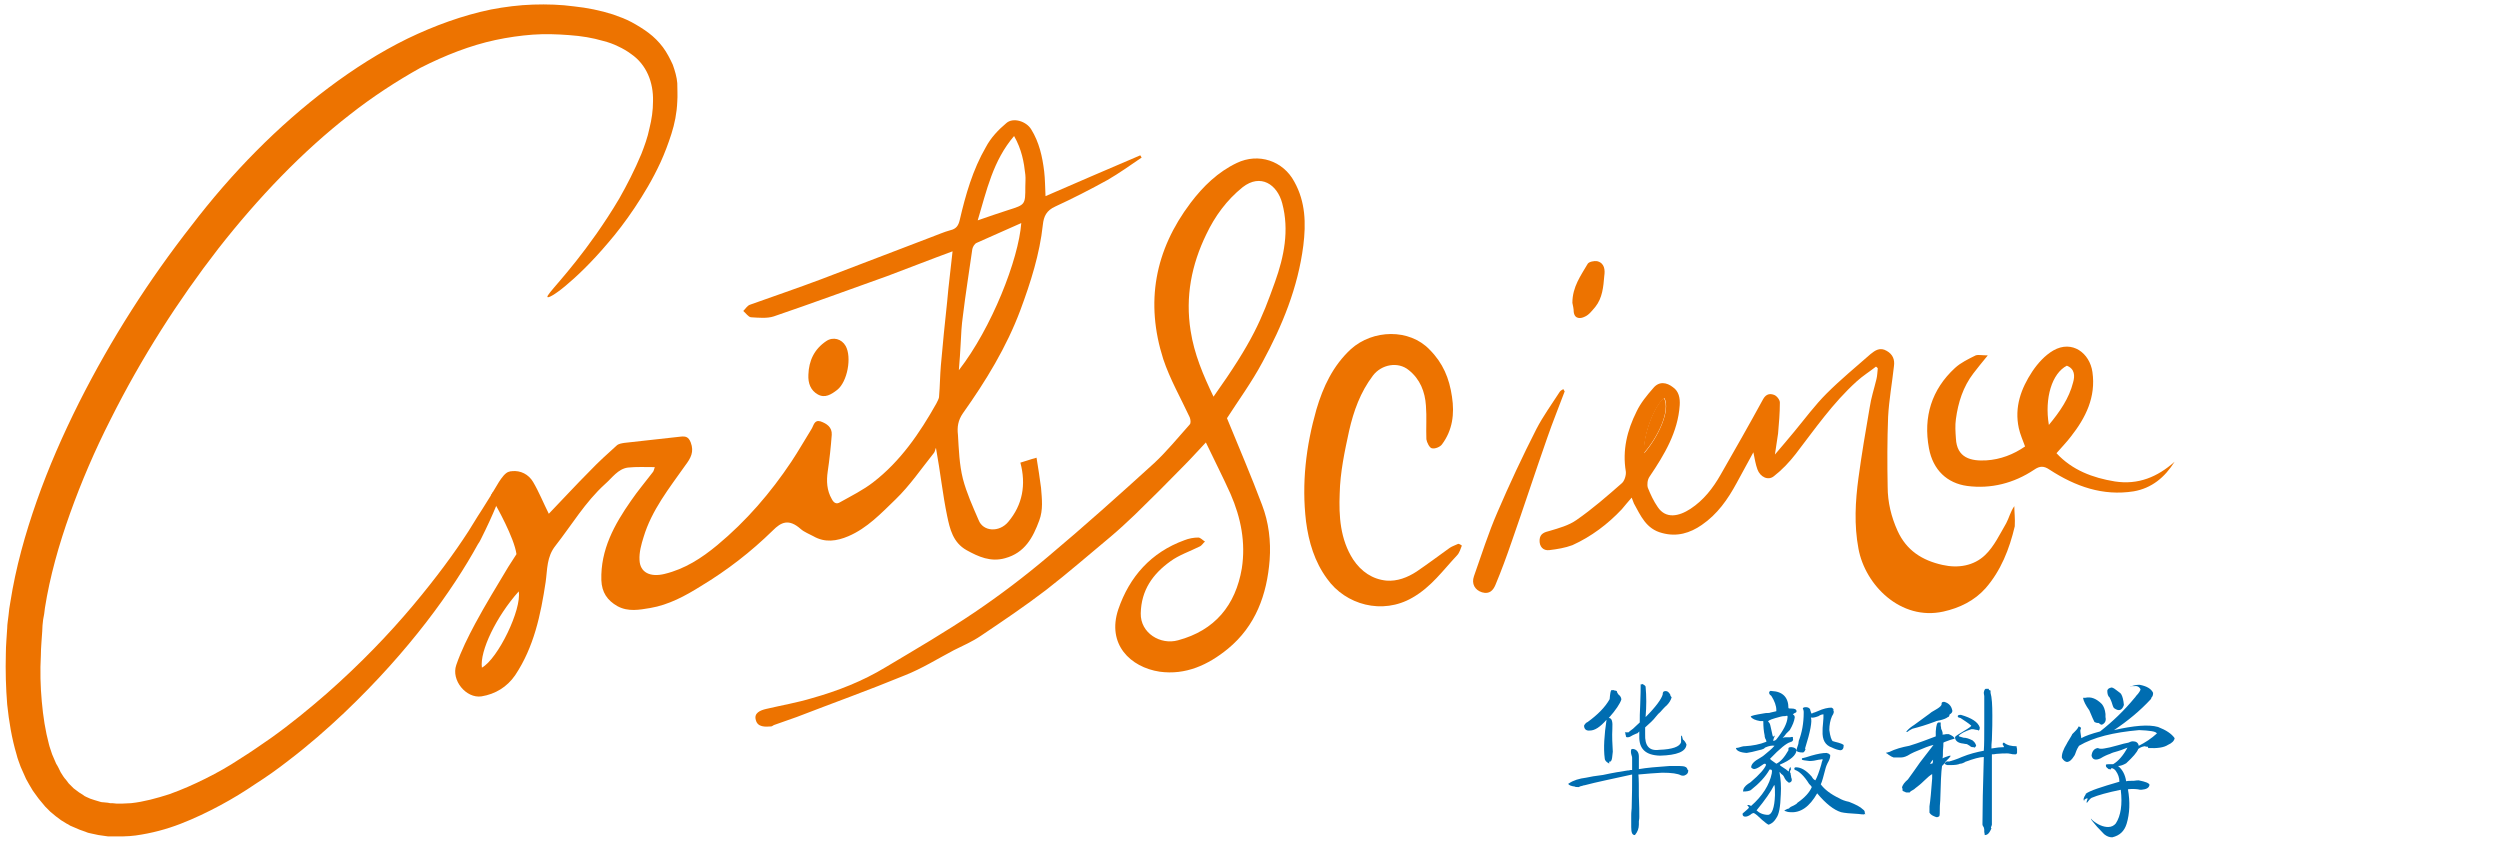
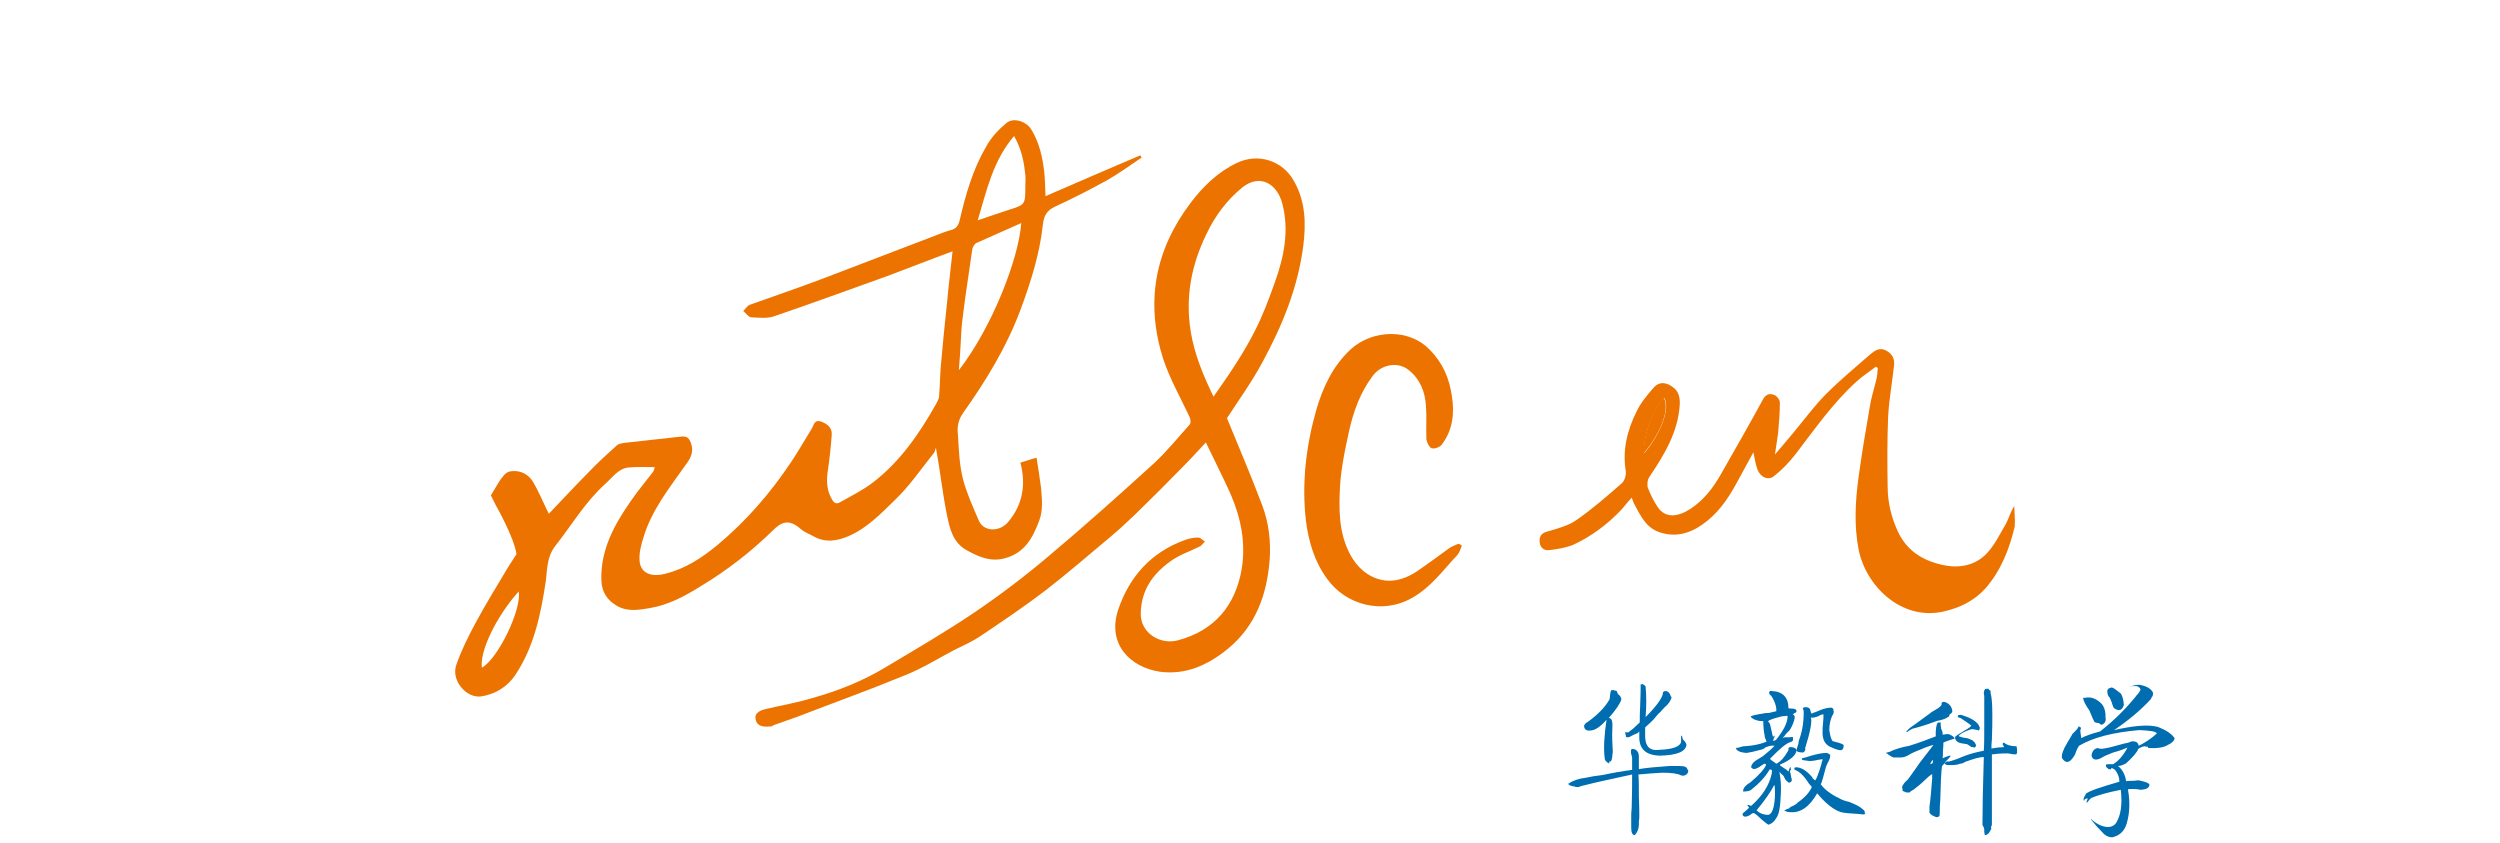
<svg xmlns="http://www.w3.org/2000/svg" width="172" height="58" viewBox="0 0 172 58" fill="none">
  <path fill-rule="evenodd" clip-rule="evenodd" d="M34.112 34.762C34.112 34.762 35.379 36.984 35.533 38.126L34.977 38.99C34.204 40.287 33.401 41.583 32.69 42.91C32.196 43.836 31.732 44.762 31.392 45.75C31.022 46.8 32.072 48.065 33.123 47.911C34.081 47.757 34.884 47.263 35.44 46.46C36.738 44.516 37.202 42.293 37.541 40.04C37.665 39.175 37.603 38.311 38.221 37.54C39.334 36.12 40.261 34.545 41.62 33.311C42.114 32.879 42.516 32.261 43.196 32.169C43.783 32.107 44.401 32.138 45.05 32.138C44.988 32.292 44.988 32.416 44.895 32.508C44.401 33.157 43.876 33.774 43.412 34.453C42.269 36.089 41.311 37.817 41.373 39.916C41.404 40.75 41.775 41.305 42.485 41.707C43.227 42.108 43.999 41.953 44.741 41.83C46.008 41.614 47.151 40.997 48.233 40.318C50.025 39.237 51.662 37.972 53.176 36.49C53.733 35.934 54.258 35.657 55.092 36.398C55.34 36.614 55.679 36.737 55.957 36.891C56.761 37.354 57.564 37.231 58.368 36.891C59.665 36.336 60.623 35.317 61.612 34.36C62.601 33.404 63.373 32.261 64.239 31.181C64.331 31.088 64.331 30.934 64.393 30.811C64.702 32.508 64.856 34.021 65.165 35.502C65.351 36.398 65.567 37.324 66.494 37.848C67.328 38.311 68.163 38.682 69.151 38.404C70.511 38.033 71.067 36.984 71.5 35.811C71.778 35.07 71.685 34.33 71.623 33.558C71.531 32.879 71.438 32.231 71.314 31.49C70.851 31.613 70.542 31.737 70.202 31.829C70.604 33.342 70.356 34.731 69.368 35.904C68.75 36.645 67.637 36.583 67.328 35.78C66.927 34.854 66.494 33.897 66.247 32.941C66 31.953 65.969 30.934 65.907 29.916C65.845 29.391 65.907 28.928 66.247 28.434C67.823 26.212 69.244 23.897 70.202 21.335C70.913 19.421 71.531 17.476 71.747 15.47C71.809 14.883 71.994 14.482 72.612 14.204C73.817 13.649 75.022 13.031 76.197 12.383C77 11.92 77.772 11.365 78.545 10.84C78.514 10.778 78.483 10.747 78.452 10.686C76.289 11.612 74.126 12.538 71.932 13.495C71.901 12.846 71.901 12.322 71.84 11.797C71.716 10.778 71.5 9.791 70.944 8.895C70.604 8.34 69.708 8.062 69.244 8.463C68.688 8.926 68.163 9.482 67.823 10.13C66.927 11.673 66.432 13.402 66.031 15.13C65.938 15.532 65.783 15.748 65.382 15.84C64.918 15.964 64.455 16.18 64.022 16.334C61.519 17.291 59.017 18.248 56.514 19.205C54.876 19.822 53.238 20.378 51.601 20.964C51.415 21.026 51.292 21.242 51.137 21.396C51.322 21.551 51.477 21.798 51.662 21.828C52.188 21.859 52.775 21.921 53.238 21.767C55.865 20.872 58.46 19.915 61.056 18.989C62.539 18.433 64.022 17.847 65.536 17.291C65.413 18.495 65.258 19.637 65.165 20.748C65.011 22.199 64.856 23.68 64.733 25.131C64.671 25.841 64.671 26.551 64.609 27.261C64.609 27.446 64.486 27.601 64.424 27.755C63.281 29.792 61.952 31.737 60.067 33.187C59.387 33.712 58.584 34.113 57.811 34.545C57.533 34.731 57.348 34.576 57.224 34.33C56.884 33.743 56.853 33.095 56.946 32.447C57.07 31.613 57.163 30.749 57.224 29.916C57.255 29.391 56.884 29.144 56.452 28.99C56.019 28.866 55.988 29.267 55.834 29.514C55.37 30.255 54.938 31.027 54.443 31.768C53.022 33.897 51.353 35.842 49.345 37.509C48.264 38.404 47.12 39.145 45.73 39.484C44.741 39.731 44.03 39.392 43.999 38.527C43.968 38.003 44.123 37.447 44.278 36.953C44.834 35.101 46.039 33.589 47.151 32.014C47.522 31.521 47.769 31.088 47.522 30.44C47.367 30.039 47.151 30.008 46.842 30.039C45.544 30.193 44.247 30.317 42.949 30.471C42.763 30.502 42.547 30.533 42.423 30.656C41.806 31.212 41.188 31.768 40.6 32.385C39.612 33.373 38.654 34.422 37.758 35.348C37.387 34.607 37.078 33.836 36.676 33.157C36.367 32.632 35.811 32.354 35.224 32.416C35.162 32.416 35.1 32.447 35.039 32.447C34.761 32.508 34.513 32.879 34.328 33.157C34.204 33.373 34.081 33.558 33.957 33.774C33.895 33.867 33.834 33.99 33.772 34.083L34.112 34.762ZM33.154 45.935C32.999 44.793 34.142 42.416 35.688 40.688C35.904 41.923 34.266 45.318 33.154 45.935ZM65.969 25.471C66.031 24.761 66.061 24.236 66.092 23.68C66.123 23.032 66.154 22.384 66.247 21.736C66.432 20.193 66.68 18.68 66.896 17.137C66.927 16.983 67.05 16.766 67.205 16.705C68.225 16.242 69.244 15.809 70.264 15.347C70.078 17.847 68.225 22.569 65.969 25.471ZM70.542 12.846C70.542 14.081 70.542 14.081 69.368 14.451C68.719 14.668 68.039 14.883 67.267 15.161C67.885 13.093 68.317 11.056 69.769 9.358C70.295 10.284 70.449 11.149 70.542 12.013C70.573 12.291 70.542 12.569 70.542 12.846Z" fill="#ED7300" />
  <path fill-rule="evenodd" clip-rule="evenodd" d="M89.669 16.889C89.855 15.377 89.824 13.895 89.051 12.506C88.279 11.055 86.579 10.5 85.096 11.21C83.799 11.827 82.779 12.815 81.914 13.957C79.442 17.229 78.793 20.809 80.029 24.698C80.492 26.087 81.234 27.384 81.852 28.711C81.914 28.865 81.945 29.112 81.852 29.205C81.049 30.1 80.276 31.057 79.411 31.86C77.001 34.051 74.591 36.212 72.088 38.311C70.481 39.669 68.812 40.934 67.082 42.107C65.073 43.465 63.003 44.669 60.933 45.904C59.357 46.861 57.627 47.54 55.865 48.034C54.846 48.342 53.764 48.528 52.714 48.774C52.312 48.867 51.849 49.052 52.003 49.546C52.127 50.04 52.652 50.009 53.054 49.978C53.115 49.978 53.177 49.916 53.239 49.886C53.764 49.7 54.29 49.515 54.815 49.33C57.287 48.373 59.79 47.478 62.262 46.459C63.436 45.996 64.517 45.317 65.63 44.731C66.248 44.422 66.897 44.144 67.484 43.743C68.998 42.724 70.512 41.706 71.964 40.595C73.478 39.422 74.93 38.156 76.414 36.922C77.001 36.428 77.526 35.934 78.082 35.409C79.225 34.298 80.338 33.187 81.45 32.045C81.945 31.551 82.408 31.026 82.964 30.44C83.551 31.674 84.138 32.816 84.664 33.989C85.374 35.625 85.714 37.323 85.436 39.113C85.004 41.644 83.582 43.373 81.049 44.052C79.843 44.391 78.453 43.558 78.484 42.2C78.515 40.595 79.318 39.484 80.523 38.619C81.11 38.187 81.852 37.94 82.532 37.601C82.686 37.539 82.779 37.354 82.903 37.261C82.748 37.169 82.594 36.983 82.439 36.983C82.13 36.983 81.79 37.045 81.481 37.169C79.195 38.002 77.711 39.669 76.939 41.922C76.135 44.33 77.773 45.904 79.782 46.212C81.574 46.459 83.119 45.749 84.478 44.638C86.394 43.064 87.167 40.903 87.352 38.527C87.445 37.23 87.29 35.934 86.827 34.73C86.085 32.755 85.251 30.81 84.416 28.773C85.189 27.569 86.116 26.303 86.858 24.915C88.217 22.414 89.299 19.791 89.669 16.889ZM83.49 27.291C82.779 25.81 82.161 24.359 81.914 22.754C81.543 20.408 81.975 18.216 82.995 16.117C83.582 14.883 84.386 13.772 85.498 12.877C86.734 11.92 87.877 12.691 88.217 13.988C88.712 15.84 88.341 17.661 87.723 19.389C86.796 21.982 86.209 23.464 83.49 27.291Z" fill="#ED7300" />
  <path fill-rule="evenodd" clip-rule="evenodd" d="M138.585 34.822C138.307 35.223 138.214 35.656 138.029 35.995C137.596 36.736 137.194 37.6 136.576 38.187C135.804 38.927 134.722 39.113 133.641 38.866C132.25 38.557 131.169 37.878 130.551 36.52C130.118 35.563 129.871 34.544 129.871 33.495C129.84 31.89 129.84 30.285 129.902 28.68C129.964 27.507 130.18 26.334 130.304 25.192C130.366 24.76 130.242 24.389 129.809 24.142C129.346 23.864 129.006 24.111 128.697 24.358C127.677 25.253 126.627 26.118 125.669 27.075C124.866 27.877 124.186 28.803 123.444 29.698C123.042 30.192 122.61 30.686 122.115 31.272C122.208 30.686 122.27 30.254 122.332 29.822C122.394 29.112 122.455 28.402 122.455 27.692C122.455 27.507 122.239 27.229 122.054 27.167C121.806 27.075 121.528 27.075 121.312 27.445C120.354 29.204 119.365 30.933 118.377 32.661C117.851 33.587 117.202 34.421 116.306 35.007C115.503 35.532 114.607 35.717 114.051 34.884C113.773 34.483 113.556 34.02 113.371 33.557C113.309 33.34 113.34 33.001 113.495 32.785C114.514 31.272 115.441 29.729 115.565 27.877C115.596 27.383 115.503 26.92 115.101 26.642C114.669 26.303 114.143 26.21 113.742 26.704C113.309 27.198 112.877 27.723 112.598 28.309C111.95 29.606 111.61 30.964 111.857 32.445C111.888 32.692 111.764 33.094 111.579 33.248C110.559 34.143 109.57 35.007 108.458 35.779C107.933 36.149 107.253 36.335 106.635 36.52C106.264 36.612 105.955 36.705 105.924 37.137C105.893 37.6 106.171 37.909 106.604 37.847C107.129 37.785 107.685 37.693 108.18 37.508C109.478 36.921 110.621 36.057 111.579 35.038C111.795 34.791 111.98 34.544 112.259 34.236C112.351 34.483 112.382 34.575 112.413 34.637C112.877 35.47 113.247 36.396 114.36 36.674C115.379 36.952 116.275 36.674 117.079 36.118C118.16 35.378 118.871 34.359 119.489 33.217C119.86 32.538 120.231 31.859 120.632 31.118C120.725 31.581 120.787 31.951 120.91 32.291C121.096 32.816 121.652 33.094 122.054 32.754C122.61 32.322 123.104 31.797 123.537 31.242C124.866 29.513 126.101 27.723 127.739 26.241C128.141 25.871 128.635 25.562 129.068 25.223C129.099 25.253 129.161 25.284 129.191 25.346C129.161 25.593 129.161 25.84 129.099 26.087C128.944 26.735 128.728 27.383 128.635 28.031C128.357 29.637 128.079 31.272 127.863 32.877C127.646 34.483 127.554 36.118 127.863 37.754C128.326 40.255 130.767 42.724 133.703 42.076C134.815 41.829 135.835 41.335 136.607 40.471C137.658 39.267 138.245 37.785 138.616 36.211C138.647 35.686 138.585 35.223 138.585 34.822ZM114.514 27.383C114.947 28.247 114.082 30.069 113.124 31.18C113.031 29.976 113.834 27.877 114.514 27.383Z" fill="#ED7300" />
  <path fill-rule="evenodd" clip-rule="evenodd" d="M100.576 37.538C100.483 37.754 100.421 38.032 100.236 38.217C99.278 39.236 98.475 40.378 97.177 41.118C95.107 42.322 92.573 41.612 91.306 39.822C90.441 38.649 90.039 37.291 89.854 35.871C89.545 33.248 89.854 30.686 90.565 28.185C91.028 26.611 91.708 25.16 92.944 24.018C94.458 22.66 96.961 22.599 98.351 24.049C99.278 24.975 99.711 26.025 99.896 27.29C100.082 28.494 99.927 29.605 99.216 30.562C99.093 30.747 98.722 30.902 98.506 30.84C98.351 30.809 98.166 30.439 98.135 30.223C98.104 29.451 98.166 28.679 98.104 27.908C98.042 26.951 97.702 26.087 96.93 25.469C96.188 24.852 95.045 25.068 94.458 25.84C93.593 26.982 93.129 28.278 92.82 29.636C92.511 31.056 92.202 32.507 92.171 33.957C92.109 35.501 92.202 37.106 93.098 38.495C93.654 39.328 94.427 39.853 95.385 39.946C96.126 40.007 96.837 39.73 97.455 39.328C98.228 38.803 98.969 38.248 99.742 37.692C99.927 37.569 100.143 37.507 100.329 37.414C100.483 37.445 100.514 37.507 100.576 37.538Z" fill="#ED7300" />
-   <path fill-rule="evenodd" clip-rule="evenodd" d="M145.504 33.124C143.99 32.877 142.569 32.352 141.487 31.18C141.858 30.747 142.198 30.408 142.476 30.037C143.496 28.741 144.207 27.321 143.959 25.593C143.774 24.296 142.569 23.37 141.271 24.111C140.684 24.451 140.19 25.006 139.819 25.562C139.046 26.735 138.583 28 138.892 29.451C138.985 29.883 139.17 30.284 139.324 30.716C138.521 31.272 137.625 31.612 136.667 31.673C135.617 31.735 134.628 31.519 134.566 30.161C134.535 29.729 134.504 29.266 134.566 28.834C134.72 27.692 135.06 26.611 135.771 25.685C136.049 25.315 136.358 24.945 136.76 24.451C136.358 24.451 136.111 24.389 135.926 24.451C135.431 24.698 134.906 24.945 134.504 25.315C132.897 26.797 132.31 28.679 132.712 30.84C132.99 32.352 133.979 33.248 135.338 33.433C136.976 33.649 138.552 33.248 139.942 32.322C140.344 32.044 140.622 32.044 141.024 32.322C142.785 33.464 144.67 34.143 146.802 33.803C148.038 33.587 148.934 32.846 149.614 31.766C148.44 32.815 147.111 33.371 145.504 33.124ZM140.962 29.235C140.653 27.383 141.178 25.685 142.198 25.16C142.754 25.377 142.754 25.87 142.631 26.303C142.353 27.414 141.704 28.34 140.962 29.235Z" fill="#ED7300" />
-   <path fill-rule="evenodd" clip-rule="evenodd" d="M107.651 26.924C107.249 28.004 106.817 29.054 106.446 30.134C105.612 32.511 104.839 34.887 104.005 37.264C103.665 38.252 103.294 39.27 102.892 40.227C102.738 40.598 102.491 40.906 101.965 40.752C101.471 40.598 101.224 40.166 101.409 39.641C101.935 38.159 102.398 36.678 103.016 35.258C103.85 33.313 104.746 31.399 105.704 29.517C106.168 28.622 106.755 27.819 107.311 26.955C107.373 26.862 107.465 26.831 107.558 26.77C107.589 26.831 107.62 26.893 107.651 26.924Z" fill="#ED7300" />
-   <path fill-rule="evenodd" clip-rule="evenodd" d="M55.617 25.779C55.648 24.822 56.018 24.02 56.852 23.464C57.316 23.155 57.903 23.31 58.181 23.803C58.614 24.575 58.305 26.273 57.594 26.828C57.192 27.137 56.76 27.415 56.265 27.137C55.771 26.859 55.586 26.365 55.617 25.779Z" fill="#ED7300" />
-   <path fill-rule="evenodd" clip-rule="evenodd" d="M108.18 20.839C108.18 19.728 108.767 18.956 109.23 18.154C109.323 18 109.694 17.938 109.879 17.969C110.404 18.092 110.435 18.586 110.374 18.987C110.312 19.728 110.25 20.5 109.756 21.117C109.539 21.364 109.323 21.673 109.014 21.796C108.767 21.92 108.334 21.981 108.272 21.457C108.272 21.241 108.211 20.994 108.18 20.839Z" fill="#ED7300" />
  <path fill-rule="evenodd" clip-rule="evenodd" d="M113.089 31.179C113.028 29.976 113.8 27.877 114.48 27.383C114.943 28.278 114.047 30.099 113.089 31.179Z" fill="#ED7300" />
-   <path fill-rule="evenodd" clip-rule="evenodd" d="M46.597 6.983C46.566 7.786 46.411 8.526 46.195 9.205C45.979 9.884 45.732 10.533 45.453 11.15C44.897 12.354 44.279 13.372 43.661 14.298C43.043 15.224 42.425 16.027 41.838 16.706C40.664 18.095 39.644 19.052 38.903 19.669C38.161 20.287 37.729 20.503 37.667 20.441C37.543 20.287 38.995 18.99 41.035 16.089C41.529 15.379 42.085 14.545 42.611 13.65C43.136 12.724 43.661 11.706 44.125 10.594C44.341 10.039 44.557 9.452 44.681 8.835C44.836 8.218 44.928 7.6 44.928 6.952C44.959 5.687 44.496 4.452 43.414 3.711C43.167 3.526 42.858 3.341 42.518 3.186C42.209 3.032 41.869 2.909 41.498 2.816C40.757 2.6 40.015 2.476 39.15 2.415C38.316 2.353 37.512 2.322 36.647 2.384C35.813 2.446 34.948 2.569 34.083 2.754C32.352 3.125 30.622 3.804 28.922 4.668C27.316 5.563 25.647 6.643 24.04 7.909C20.827 10.409 17.799 13.558 15.018 17.107C12.268 20.657 9.734 24.608 7.602 28.867C6.52 30.997 5.593 33.158 4.821 35.319C4.048 37.479 3.43 39.671 3.09 41.831C3.06 42.109 3.029 42.356 2.967 42.634C2.936 42.912 2.905 43.159 2.905 43.437C2.874 43.992 2.812 44.548 2.812 45.072C2.751 46.153 2.781 47.233 2.874 48.252C2.967 49.301 3.121 50.289 3.369 51.215C3.43 51.462 3.523 51.678 3.585 51.894C3.678 52.11 3.77 52.326 3.863 52.542C3.987 52.727 4.079 52.943 4.172 53.129C4.296 53.314 4.388 53.499 4.543 53.653L4.728 53.9L4.944 54.116L5.068 54.24L5.192 54.332L5.439 54.518L5.686 54.672C5.717 54.703 5.779 54.734 5.81 54.764L5.933 54.826C6.026 54.857 6.119 54.919 6.211 54.95L6.489 55.042C6.582 55.073 6.675 55.104 6.798 55.135C6.891 55.166 6.984 55.197 7.107 55.197L7.416 55.227L7.571 55.258H7.725L8.034 55.289C8.127 55.289 8.251 55.289 8.374 55.289C8.591 55.289 8.807 55.258 9.023 55.258C9.888 55.166 10.784 54.919 11.65 54.641C12.515 54.332 13.349 53.962 14.152 53.561C14.956 53.159 15.728 52.727 16.47 52.233C17.212 51.77 17.922 51.277 18.633 50.783C20.023 49.795 21.29 48.745 22.464 47.727C24.813 45.659 26.79 43.591 28.397 41.677C30.004 39.763 31.271 38.035 32.228 36.553L32.877 35.504L33.156 35.072L33.928 33.837L34.33 34.331C34.268 34.485 34.206 34.639 34.144 34.794C33.866 35.473 33.526 36.214 33.094 37.078C33.032 37.201 32.97 37.325 32.877 37.448C31.147 40.597 28.181 44.764 23.669 49.054C22.495 50.165 21.228 51.277 19.807 52.357C19.096 52.913 18.355 53.437 17.582 53.931C16.81 54.456 16.006 54.95 15.141 55.413C14.276 55.876 13.38 56.308 12.422 56.678C11.464 57.049 10.444 57.326 9.332 57.481C9.054 57.512 8.776 57.542 8.498 57.542C8.343 57.542 8.22 57.542 8.065 57.542H7.633H7.416L7.2 57.512L6.767 57.45C6.613 57.419 6.458 57.388 6.335 57.357C6.18 57.326 6.026 57.296 5.902 57.234L5.47 57.08C5.315 57.018 5.192 56.956 5.037 56.894L4.821 56.802C4.759 56.771 4.697 56.709 4.605 56.678L4.203 56.431L3.832 56.154L3.647 55.999L3.461 55.845L3.121 55.505L2.812 55.135C2.596 54.888 2.442 54.641 2.256 54.394C2.102 54.147 1.947 53.869 1.793 53.592C1.669 53.314 1.545 53.036 1.422 52.758C1.329 52.48 1.206 52.203 1.144 51.925C0.804 50.783 0.619 49.641 0.495 48.468C0.402 47.326 0.371 46.153 0.402 44.98C0.402 44.393 0.464 43.807 0.495 43.22C0.495 42.943 0.557 42.634 0.588 42.325C0.619 42.017 0.649 41.739 0.711 41.43C1.082 39.053 1.731 36.738 2.534 34.454C3.338 32.17 4.326 29.917 5.439 27.695C7.664 23.281 10.29 19.206 13.164 15.533C15.945 11.891 19.127 8.65 22.619 6.026C24.349 4.73 26.141 3.588 28.026 2.662C29.88 1.767 31.827 1.057 33.773 0.655C34.731 0.47 35.72 0.347 36.678 0.316C37.636 0.285 38.594 0.316 39.49 0.439C40.386 0.532 41.313 0.717 42.178 0.995C42.611 1.149 43.043 1.304 43.445 1.52C43.847 1.736 44.248 1.983 44.619 2.26C44.99 2.538 45.33 2.878 45.608 3.248C45.886 3.619 46.102 4.051 46.288 4.452C46.442 4.884 46.566 5.316 46.597 5.717C46.597 6.15 46.628 6.582 46.597 6.983Z" fill="#ED7300" />
  <path fill-rule="evenodd" clip-rule="evenodd" d="M35.102 32.543C35.133 32.296 35.163 32.543 35.102 32.543V32.543Z" fill="#E73D1C" />
  <path d="M109.015 54.027C108.984 54.027 108.953 54.027 108.891 54.057C108.737 54.088 108.644 54.119 108.644 54.15H108.613C108.459 54.15 108.366 54.15 108.366 54.119C108.119 54.088 107.933 54.027 107.902 53.934C107.902 53.903 107.902 53.903 107.933 53.903C108.242 53.687 108.644 53.564 109.138 53.502C109.386 53.44 109.787 53.378 110.282 53.317C110.992 53.162 111.579 53.07 111.981 53.008C112.043 53.008 112.105 53.008 112.166 52.977C112.228 52.977 112.259 52.977 112.29 52.977V52.175C112.29 52.113 112.29 52.051 112.259 51.989C112.197 51.804 112.197 51.681 112.228 51.557C112.29 51.526 112.321 51.526 112.352 51.526C112.599 51.557 112.754 51.742 112.754 52.051C112.754 52.298 112.754 52.576 112.754 52.915C113.279 52.823 113.99 52.761 114.886 52.699C115.009 52.699 115.102 52.699 115.133 52.699C115.473 52.699 115.72 52.699 115.874 52.73C115.967 52.761 116.029 52.792 116.06 52.854C116.091 52.885 116.091 52.915 116.091 52.946C116.122 52.946 116.122 52.946 116.122 52.977C116.152 52.977 116.152 52.977 116.152 53.008C116.152 53.162 116.091 53.255 115.967 53.317C115.874 53.378 115.782 53.378 115.658 53.348C115.442 53.224 115.009 53.162 114.36 53.162C113.866 53.193 113.31 53.224 112.723 53.286C112.754 53.625 112.754 54.119 112.754 54.767C112.784 55.416 112.784 55.879 112.784 56.187C112.784 56.249 112.784 56.342 112.754 56.496C112.754 56.619 112.754 56.681 112.754 56.712V56.743C112.754 56.99 112.661 57.237 112.506 57.422L112.475 57.453C112.29 57.453 112.228 57.268 112.228 56.897C112.228 56.774 112.228 56.527 112.228 56.126C112.228 56.033 112.228 55.879 112.259 55.601C112.29 54.675 112.29 53.903 112.29 53.286C110.9 53.594 109.818 53.811 109.015 54.027ZM110.405 52.175C110.312 51.465 110.374 50.57 110.529 49.52C110.096 50.014 109.725 50.261 109.386 50.261C109.138 50.292 108.984 50.168 108.984 49.921C109.046 49.798 109.138 49.705 109.231 49.674C109.911 49.181 110.436 48.656 110.745 48.1C110.776 47.73 110.807 47.514 110.869 47.483H111.054C111.054 47.514 111.085 47.514 111.147 47.514L111.239 47.545C111.239 47.606 111.27 47.668 111.332 47.761L111.363 47.792C111.487 47.884 111.548 48.008 111.548 48.131C111.456 48.409 111.178 48.841 110.683 49.397C110.9 49.397 110.961 49.644 110.93 50.137C110.9 50.662 110.93 51.187 110.961 51.712C110.93 52.082 110.9 52.298 110.838 52.36C110.838 52.391 110.807 52.391 110.745 52.391L110.714 52.422V52.514V52.545L110.683 52.514C110.498 52.422 110.405 52.298 110.405 52.175ZM114.391 47.792C114.391 47.606 114.453 47.545 114.607 47.545C114.731 47.545 114.824 47.637 114.916 47.792C114.916 47.853 114.947 47.915 115.009 47.977C114.947 48.193 114.824 48.378 114.669 48.532C114.546 48.625 114.36 48.841 114.051 49.181C114.268 48.934 114.206 48.965 113.928 49.304C113.742 49.551 113.495 49.767 113.186 50.045C113.186 50.199 113.186 50.353 113.186 50.508C113.155 51.31 113.464 51.681 114.144 51.588C115.071 51.557 115.565 51.372 115.658 51.063C115.658 50.94 115.658 50.847 115.658 50.724V50.6C115.72 50.631 115.751 50.693 115.751 50.786C115.782 50.816 115.782 50.847 115.782 50.878C115.874 50.94 115.967 51.063 116.029 51.218C115.998 51.712 115.38 51.959 114.206 51.989C113.217 51.959 112.754 51.526 112.784 50.631C112.784 50.508 112.784 50.415 112.784 50.323C112.754 50.353 112.723 50.384 112.661 50.446L112.568 50.477C112.414 50.539 112.29 50.6 112.136 50.693C112.074 50.724 112.012 50.724 111.95 50.724C111.888 50.724 111.857 50.693 111.857 50.6L111.827 50.508C111.827 50.446 111.827 50.415 111.796 50.415V50.384C111.919 50.384 112.012 50.384 112.043 50.384C112.074 50.353 112.166 50.261 112.352 50.137C112.537 49.952 112.692 49.829 112.815 49.705C112.815 49.397 112.815 48.995 112.846 48.502C112.877 47.822 112.877 47.329 112.877 47.082C112.908 47.082 112.939 47.082 112.97 47.082V47.051C113.124 47.112 113.186 47.174 113.217 47.236C113.279 47.915 113.279 48.594 113.217 49.335C113.928 48.625 114.299 48.1 114.391 47.792ZM112.259 50.6C112.228 50.6 112.228 50.6 112.259 50.6C112.321 50.6 112.321 50.6 112.259 50.6Z" fill="#006DB1" />
  <path d="M122.211 56.278C122.087 56.494 121.933 56.648 121.685 56.741C121.593 56.71 121.438 56.587 121.222 56.401C120.975 56.155 120.789 56 120.666 55.938C120.604 55.938 120.511 55.969 120.418 56.062C120.264 56.155 120.171 56.185 120.079 56.185C119.986 56.185 119.924 56.155 119.893 56.062V55.969C120.14 55.753 120.295 55.63 120.326 55.568C120.326 55.537 120.295 55.475 120.202 55.383H120.171C120.202 55.383 120.233 55.383 120.264 55.383H120.295C120.326 55.383 120.357 55.383 120.388 55.414L120.48 55.445C121.253 54.766 121.747 53.994 121.902 53.191V53.16C121.933 53.006 121.902 52.944 121.809 52.944H121.747C121.469 53.438 121.036 53.901 120.449 54.364C120.326 54.426 120.171 54.457 119.924 54.457C119.924 54.241 120.048 54.087 120.264 53.932C120.357 53.87 120.418 53.84 120.449 53.809C121.067 53.284 121.407 52.883 121.5 52.636C121.5 52.574 121.469 52.543 121.407 52.543C121.376 52.543 121.315 52.574 121.191 52.667C120.944 52.852 120.758 52.914 120.666 52.914C120.573 52.883 120.511 52.852 120.48 52.79C120.48 52.574 120.697 52.358 121.098 52.142C121.253 52.049 121.345 51.988 121.407 51.926C121.624 51.741 121.871 51.556 122.087 51.309C121.933 51.278 121.716 51.309 121.438 51.432C121.376 51.494 121.345 51.525 121.315 51.525C121.253 51.556 121.16 51.586 121.006 51.617C120.666 51.71 120.388 51.772 120.171 51.802C119.708 51.772 119.461 51.648 119.43 51.463C119.522 51.463 119.646 51.432 119.831 51.37C119.924 51.339 119.986 51.339 120.048 51.339C120.573 51.309 121.067 51.216 121.531 51.031C121.531 50.969 121.5 50.876 121.438 50.784C121.407 50.691 121.407 50.63 121.407 50.599C121.345 50.321 121.315 49.981 121.315 49.642C121.315 49.611 121.315 49.611 121.284 49.611C121.253 49.611 121.222 49.611 121.191 49.611C121.16 49.611 121.129 49.611 121.098 49.611C120.758 49.549 120.542 49.457 120.449 49.302C120.48 49.24 120.758 49.179 121.315 49.086C121.469 49.055 121.531 49.055 121.562 49.055C121.654 49.055 121.747 49.055 121.809 49.024C121.963 48.994 122.087 48.963 122.211 48.932C122.211 48.901 122.211 48.87 122.211 48.839C122.211 48.561 122.087 48.222 121.871 47.882L121.84 47.852C121.747 47.79 121.716 47.728 121.716 47.635C121.747 47.543 121.809 47.512 121.902 47.543C122.643 47.574 123.045 47.975 123.045 48.716C123.076 48.747 123.138 48.747 123.261 48.747C123.478 48.747 123.601 48.808 123.601 48.932C123.601 48.994 123.57 49.024 123.478 49.055C123.416 49.086 123.385 49.117 123.354 49.148L123.385 49.179C123.447 49.21 123.478 49.271 123.478 49.364C123.447 49.611 123.323 49.92 123.138 50.228C123.076 50.29 122.983 50.383 122.89 50.475C122.798 50.599 122.736 50.691 122.674 50.722C122.643 50.722 122.643 50.722 122.674 50.753C122.767 50.722 122.89 50.722 123.076 50.722C123.107 50.722 123.138 50.722 123.169 50.722C123.261 50.691 123.323 50.691 123.354 50.722V50.815C123.385 50.907 123.354 50.969 123.261 51.031C123.23 51.031 123.199 51.031 123.169 51.062C122.921 51.123 122.458 51.494 121.778 52.204C121.778 52.234 121.933 52.358 122.211 52.543C122.489 52.42 122.767 52.111 123.045 51.617C123.045 51.556 123.045 51.525 123.045 51.494C123.045 51.432 123.107 51.401 123.261 51.401C123.478 51.432 123.57 51.494 123.601 51.617C123.57 51.957 123.199 52.296 122.458 52.605V52.636C122.458 52.667 122.612 52.759 122.89 52.944C122.952 53.006 122.983 53.037 123.014 53.037L123.045 53.068H123.076V52.975L123.169 52.759C123.23 52.883 123.23 52.975 123.169 53.006V53.037C123.138 53.099 123.138 53.13 123.169 53.16C123.199 53.191 123.199 53.222 123.199 53.284C123.23 53.377 123.23 53.438 123.23 53.469C123.292 53.623 123.292 53.716 123.23 53.778C123.138 53.87 123.045 53.87 122.983 53.778C122.89 53.716 122.798 53.593 122.736 53.438C122.705 53.377 122.674 53.346 122.643 53.315C122.581 53.284 122.52 53.222 122.458 53.13H122.427C122.52 53.623 122.551 54.117 122.52 54.642C122.489 55.537 122.396 56.031 122.211 56.278ZM121.654 56.062C121.902 56.031 122.087 55.599 122.118 54.704C122.118 54.457 122.118 54.21 122.087 54.025H122.056C121.84 54.457 121.438 55.043 120.851 55.753C121.036 55.938 121.315 56.062 121.654 56.062ZM122.056 50.722L122.025 50.846C121.994 50.907 121.994 50.938 121.994 50.969C122.087 50.969 122.149 50.938 122.211 50.876C122.705 50.259 122.952 49.765 122.983 49.364V49.271L122.952 49.24C122.86 49.271 122.798 49.271 122.736 49.271C122.705 49.271 122.643 49.271 122.52 49.302C121.933 49.457 121.654 49.549 121.654 49.642V49.673C121.685 49.673 121.716 49.703 121.747 49.765C121.778 49.796 121.809 49.95 121.871 50.228C121.933 50.506 121.963 50.691 121.994 50.691L122.087 50.599V50.722H122.056ZM128.267 56.031C128.174 56.031 128.051 56.031 127.865 56C127.309 55.969 126.907 55.938 126.66 55.877C126.166 55.722 125.61 55.29 125.022 54.58C124.497 55.506 123.879 55.938 123.169 55.877C123.045 55.877 122.921 55.846 122.767 55.784C122.767 55.753 122.829 55.722 122.952 55.661L123.045 55.63H123.076C123.138 55.537 123.261 55.475 123.416 55.414C123.539 55.352 123.632 55.29 123.663 55.229C124.157 54.889 124.497 54.519 124.652 54.148C124.621 54.087 124.559 54.025 124.466 53.932C124.126 53.377 123.786 53.068 123.508 52.975L123.478 52.944C123.447 52.944 123.447 52.944 123.447 52.914C123.447 52.821 123.478 52.79 123.57 52.79C123.91 52.79 124.281 53.006 124.652 53.438C124.713 53.562 124.806 53.654 124.899 53.685C125.022 53.469 125.146 53.13 125.301 52.605C125.331 52.451 125.362 52.358 125.393 52.296V52.265C125.393 52.234 125.393 52.234 125.362 52.234C125.239 52.265 125.177 52.265 125.146 52.265C124.899 52.327 124.683 52.358 124.497 52.358C124.188 52.327 124.003 52.296 123.972 52.265V52.173C124.126 52.142 124.343 52.08 124.621 51.988C125.053 51.864 125.393 51.802 125.671 51.802C125.795 51.833 125.857 51.864 125.888 51.926C125.919 51.926 125.919 51.926 125.919 51.957V51.988C125.919 52.142 125.857 52.296 125.733 52.512C125.671 52.636 125.64 52.728 125.61 52.821C125.455 53.407 125.362 53.778 125.27 53.963C125.517 54.303 125.949 54.642 126.537 54.92C126.691 55.013 126.907 55.105 127.216 55.167C127.68 55.352 127.989 55.506 128.174 55.692C128.267 55.753 128.298 55.815 128.298 55.908C128.298 55.938 128.298 55.969 128.329 56V56.031L128.298 56H128.267V56.031ZM123.601 51.617C123.601 51.586 123.632 51.432 123.725 51.185L123.756 50.969C123.972 50.413 124.095 49.765 124.095 49.024C124.095 48.963 124.095 48.901 124.065 48.808L124.034 48.778C124.034 48.685 124.095 48.654 124.25 48.654C124.343 48.654 124.435 48.685 124.497 48.747C124.466 48.747 124.497 48.747 124.528 48.778C124.528 48.808 124.559 48.901 124.621 49.086C124.683 49.086 124.713 49.086 124.713 49.055C124.806 49.024 124.93 48.994 125.053 48.932C125.455 48.747 125.764 48.685 126.011 48.685C126.135 48.747 126.166 48.808 126.135 48.87C126.197 48.963 126.166 49.086 126.042 49.271C125.919 49.549 125.857 49.889 125.857 50.228C125.919 50.691 126.011 50.938 126.104 51C126.135 51 126.166 51 126.228 51.031C126.629 51.123 126.846 51.216 126.846 51.278C126.846 51.525 126.753 51.617 126.598 51.617C126.413 51.586 126.228 51.525 126.042 51.432C125.579 51.278 125.362 50.907 125.393 50.29C125.393 50.166 125.393 50.012 125.424 49.765C125.455 49.518 125.455 49.302 125.455 49.148C125.362 49.148 125.239 49.179 125.115 49.271C124.868 49.364 124.713 49.395 124.59 49.364C124.683 49.611 124.559 50.321 124.188 51.494L124.219 51.556C124.157 51.71 124.095 51.772 124.034 51.772C123.756 51.772 123.601 51.71 123.601 51.617Z" fill="#006DB1" />
  <path d="M132.747 55.91V55.478C132.809 55.076 132.871 54.428 132.933 53.564C132.933 53.41 132.933 53.317 132.933 53.255C132.778 53.348 132.593 53.502 132.376 53.718C132.129 53.965 131.913 54.12 131.758 54.243C131.728 54.274 131.697 54.305 131.635 54.336C131.511 54.397 131.419 54.459 131.388 54.521H131.171C131.14 54.521 131.11 54.521 131.079 54.49C130.986 54.459 130.924 54.428 130.893 54.397C130.893 54.367 130.893 54.336 130.893 54.274L130.862 54.181V54.15C130.924 53.965 131.048 53.811 131.264 53.626C131.449 53.379 131.728 52.977 132.098 52.453C132.531 51.897 132.84 51.496 133.025 51.249C132.747 51.311 132.346 51.465 131.851 51.681C131.758 51.712 131.635 51.774 131.449 51.866C131.171 52.051 130.955 52.113 130.801 52.113H130.708C130.553 52.113 130.43 52.113 130.275 52.113C130.183 52.082 130.059 52.021 129.935 51.928C129.874 51.866 129.812 51.835 129.75 51.804C129.781 51.774 129.812 51.774 129.843 51.774C129.905 51.743 129.935 51.743 129.966 51.743C130.399 51.527 130.862 51.403 131.357 51.311C132.067 51.095 132.685 50.848 133.18 50.663C133.18 50.57 133.18 50.446 133.18 50.323C133.211 49.891 133.273 49.675 133.396 49.706C133.458 49.706 133.489 49.706 133.52 49.706V49.922C133.551 50.045 133.551 50.107 133.551 50.138C133.643 50.323 133.674 50.446 133.643 50.539C133.705 50.539 133.798 50.539 133.891 50.508C133.983 50.508 134.045 50.508 134.076 50.508C134.292 50.601 134.447 50.693 134.478 50.817L134.169 50.909C133.921 51.002 133.736 51.064 133.705 51.095C133.705 51.218 133.705 51.403 133.674 51.65C133.674 51.897 133.674 52.082 133.643 52.175C133.705 52.144 133.767 52.113 133.86 52.082C134.014 52.021 134.107 51.99 134.2 51.99C134.2 52.021 134.169 52.082 134.076 52.175C133.983 52.267 133.921 52.329 133.86 52.391C133.829 52.484 133.736 52.576 133.612 52.7C133.551 53.101 133.52 53.904 133.489 55.076C133.458 55.354 133.458 55.57 133.458 55.694C133.458 55.91 133.458 56.064 133.427 56.157H133.396V56.188C133.365 56.188 133.334 56.188 133.303 56.218C133.273 56.218 133.242 56.218 133.211 56.218C132.964 56.126 132.84 56.064 132.747 55.91ZM131.14 50.354C131.233 50.23 131.357 50.107 131.573 49.953C131.666 49.891 131.728 49.86 131.758 49.829C132.006 49.644 132.315 49.428 132.685 49.15C132.655 49.181 132.685 49.15 132.809 49.057C132.871 48.996 132.994 48.934 133.149 48.841C133.365 48.718 133.489 48.625 133.551 48.533C133.582 48.502 133.582 48.471 133.582 48.409C133.582 48.317 133.643 48.286 133.767 48.286C134.076 48.378 134.261 48.564 134.323 48.903C134.323 48.996 134.261 49.088 134.138 49.15C134.107 49.273 134.076 49.335 134.014 49.335C133.891 49.428 133.736 49.49 133.489 49.551C133.303 49.582 133.18 49.613 133.056 49.675C132.562 49.86 132.067 50.014 131.573 50.138C131.388 50.23 131.295 50.292 131.233 50.354H131.14ZM132.778 52.576C132.809 52.545 132.84 52.545 132.871 52.545L132.964 52.514C132.994 52.391 132.994 52.298 132.994 52.267C132.871 52.391 132.809 52.514 132.778 52.576ZM136.548 57.453C136.548 57.422 136.548 57.361 136.517 57.237V57.114C136.517 57.083 136.517 57.021 136.486 56.928C136.424 56.836 136.393 56.774 136.393 56.712C136.393 55.663 136.424 54.12 136.486 52.082C136.208 52.082 135.775 52.206 135.188 52.422L135.157 52.453C135.034 52.514 134.941 52.545 134.848 52.545C134.725 52.607 134.508 52.638 134.2 52.638H133.983C133.86 52.607 133.798 52.576 133.798 52.514C133.86 52.453 133.891 52.422 133.921 52.391H134.107C134.323 52.329 134.632 52.237 134.972 52.082C135.497 51.866 135.992 51.743 136.486 51.65C136.517 51.249 136.517 50.663 136.517 49.86C136.517 49.057 136.517 48.471 136.517 48.07C136.517 48.039 136.517 47.977 136.517 47.885C136.486 47.761 136.486 47.668 136.486 47.638C136.517 47.483 136.548 47.422 136.61 47.391H136.826C136.826 47.422 136.826 47.452 136.857 47.483C136.888 47.483 136.919 47.483 136.95 47.514V47.545C136.95 47.607 136.95 47.638 136.95 47.668C137.042 47.977 137.073 48.502 137.073 49.243C137.073 49.613 137.073 50.169 137.042 50.879C137.011 51.126 137.011 51.342 137.011 51.496C137.351 51.434 137.66 51.403 137.877 51.403C137.877 51.372 137.846 51.311 137.784 51.218C137.784 51.126 137.815 51.095 137.877 51.095C138.093 51.28 138.402 51.342 138.742 51.342C138.742 51.372 138.742 51.434 138.773 51.527C138.773 51.589 138.773 51.65 138.773 51.712V51.804L138.742 51.866C138.711 51.866 138.711 51.866 138.711 51.897H138.587C138.525 51.897 138.433 51.897 138.34 51.866C138.216 51.835 138.124 51.835 138.093 51.835C137.907 51.835 137.66 51.835 137.351 51.866C137.228 51.897 137.135 51.897 137.042 51.897C137.042 53.626 137.042 55.231 137.042 56.712C137.042 56.743 137.042 56.774 137.011 56.836C136.98 56.898 136.98 56.928 136.98 56.959L137.011 56.99C136.919 57.206 136.826 57.361 136.702 57.422C136.61 57.453 136.579 57.453 136.548 57.453ZM134.508 50.724C134.508 50.663 134.694 50.539 135.065 50.323C135.435 50.107 135.621 49.983 135.621 49.922C135.405 49.736 135.157 49.582 134.879 49.397C134.848 49.397 134.817 49.397 134.787 49.366C134.725 49.366 134.694 49.335 134.694 49.273C134.694 49.212 134.756 49.181 134.91 49.181C135.652 49.397 136.084 49.675 136.208 50.045C136.208 50.2 136.177 50.261 136.084 50.261V50.23L135.899 50.2C135.806 50.169 135.744 50.169 135.714 50.169C135.683 50.169 135.652 50.169 135.621 50.169C135.157 50.323 134.879 50.477 134.756 50.632C134.756 50.663 134.879 50.693 135.096 50.755C135.281 50.755 135.466 50.817 135.714 50.94L135.744 50.971C135.868 51.064 135.93 51.187 135.961 51.311C135.899 51.403 135.868 51.434 135.837 51.434C135.806 51.403 135.775 51.403 135.714 51.403C135.683 51.403 135.652 51.403 135.59 51.372C135.559 51.342 135.528 51.311 135.466 51.28C135.374 51.218 135.312 51.187 135.281 51.187C135.25 51.187 135.188 51.187 135.065 51.156C134.725 51.126 134.508 50.971 134.508 50.724Z" fill="#006DB1" />
  <path d="M143.93 56.466C143.807 56.281 143.838 56.281 143.961 56.435C143.93 56.435 143.93 56.435 143.961 56.435C144.332 56.744 144.703 56.898 145.043 56.898C145.259 56.898 145.444 56.805 145.568 56.651C145.908 56.126 146.032 55.355 145.908 54.336C145.012 54.521 144.332 54.706 143.899 54.892C143.838 54.922 143.776 54.984 143.683 55.108C143.621 55.2 143.59 55.231 143.56 55.231C143.56 55.169 143.56 55.108 143.591 55.046C143.621 55.015 143.621 54.984 143.621 54.953C143.621 54.922 143.621 54.922 143.591 54.922C143.56 54.922 143.498 54.953 143.405 55.015C143.405 55.046 143.405 55.077 143.374 55.108V55.077C143.343 55.015 143.343 54.953 143.374 54.892C143.374 54.861 143.405 54.799 143.467 54.706C143.498 54.676 143.498 54.645 143.498 54.614C143.776 54.398 144.548 54.151 145.815 53.781C145.815 53.503 145.723 53.256 145.568 53.04C145.506 52.947 145.414 52.885 145.321 52.855C145.29 52.824 145.259 52.855 145.197 52.947C145.166 52.916 145.135 52.916 145.074 52.916C144.95 52.824 144.888 52.762 144.888 52.7V52.608C144.95 52.577 145.043 52.577 145.135 52.577C145.29 52.577 145.352 52.577 145.383 52.577C145.753 52.361 146.093 51.959 146.371 51.435C146.155 51.527 145.846 51.651 145.383 51.774C145.29 51.805 145.228 51.836 145.166 51.867C144.981 51.928 144.765 52.021 144.517 52.175C144.178 52.33 143.961 52.268 143.899 51.99C143.93 51.681 144.085 51.496 144.332 51.465C144.456 51.527 144.579 51.527 144.765 51.496C144.981 51.465 145.259 51.404 145.692 51.28C146.001 51.188 146.248 51.126 146.433 51.095C146.557 51.033 146.65 51.002 146.742 51.002C146.959 51.002 147.113 51.095 147.144 51.311C147.577 51.095 148.009 50.817 148.411 50.447H148.38C148.318 50.323 147.916 50.262 147.175 50.231C145.414 50.385 144.023 50.725 143.034 51.311C142.973 51.404 142.88 51.558 142.787 51.836C142.756 51.928 142.725 51.99 142.694 52.021C142.385 52.515 142.107 52.546 141.86 52.145C141.829 51.898 141.953 51.558 142.2 51.157C142.231 51.095 142.262 51.033 142.324 50.941C142.447 50.725 142.54 50.601 142.571 50.509C142.602 50.478 142.664 50.416 142.756 50.323C142.911 50.169 142.973 50.077 143.003 49.984C143.034 49.984 143.065 49.984 143.096 50.015C143.189 50.046 143.189 50.107 143.127 50.231C143.127 50.292 143.127 50.385 143.158 50.539C143.189 50.694 143.189 50.786 143.189 50.786C143.467 50.632 143.899 50.478 144.487 50.323C145.352 49.644 146.155 48.873 146.866 48.008C146.897 47.977 146.928 47.947 146.959 47.885C147.175 47.669 147.268 47.484 147.268 47.422C147.175 47.237 147.02 47.175 146.835 47.206C146.773 47.206 146.711 47.206 146.619 47.206H146.588V47.237C146.804 47.144 146.989 47.113 147.206 47.113C147.7 47.206 148.009 47.391 148.133 47.669C148.133 47.823 148.102 47.916 148.009 48.008C148.009 48.039 148.009 48.07 147.978 48.101C147.237 48.904 146.371 49.614 145.444 50.231C146.804 49.922 147.824 49.83 148.473 50.015C149.029 50.231 149.4 50.478 149.616 50.786C149.585 50.972 149.43 51.126 149.152 51.249C148.874 51.435 148.411 51.496 147.793 51.465C147.793 51.435 147.793 51.404 147.762 51.373H147.638C147.607 51.342 147.577 51.342 147.546 51.342C147.36 51.373 147.237 51.435 147.113 51.527C147.02 51.774 146.742 52.083 146.279 52.515C146.062 52.638 145.877 52.7 145.723 52.7C146.032 52.947 146.217 53.318 146.279 53.75C146.402 53.719 146.557 53.719 146.804 53.719C146.989 53.688 147.082 53.688 147.144 53.688C147.607 53.781 147.855 53.873 147.886 53.996C147.855 54.213 147.669 54.305 147.329 54.336C147.268 54.336 147.175 54.336 147.082 54.305C146.835 54.274 146.588 54.274 146.402 54.305C146.557 55.169 146.526 55.972 146.31 56.682C146.155 57.176 145.846 57.484 145.321 57.608C145.135 57.608 144.95 57.546 144.765 57.392C144.394 57.022 144.147 56.744 143.93 56.466ZM144.363 49.737C144.332 49.737 144.301 49.737 144.27 49.737C144.147 49.706 144.085 49.675 144.085 49.644C144.054 49.583 143.93 49.336 143.745 48.873C143.498 48.533 143.343 48.224 143.312 48.008C143.374 48.008 143.405 48.008 143.436 48.008H143.467C143.869 47.916 144.239 48.07 144.61 48.441C144.734 48.595 144.826 48.811 144.857 49.12C144.857 49.181 144.857 49.243 144.857 49.336C144.919 49.583 144.826 49.768 144.61 49.86C144.548 49.86 144.487 49.83 144.425 49.768C144.425 49.768 144.394 49.737 144.363 49.737ZM144.981 47.514C145.012 47.391 145.105 47.329 145.29 47.298C145.414 47.329 145.537 47.422 145.692 47.545C145.815 47.638 145.908 47.7 145.939 47.761C146.032 47.916 146.093 48.163 146.124 48.502C146.001 48.873 145.784 48.965 145.444 48.718C145.414 48.688 145.383 48.626 145.352 48.533C145.321 48.41 145.259 48.224 145.135 47.977C145.043 47.916 144.981 47.761 144.981 47.514Z" fill="#006DB1" />
</svg>